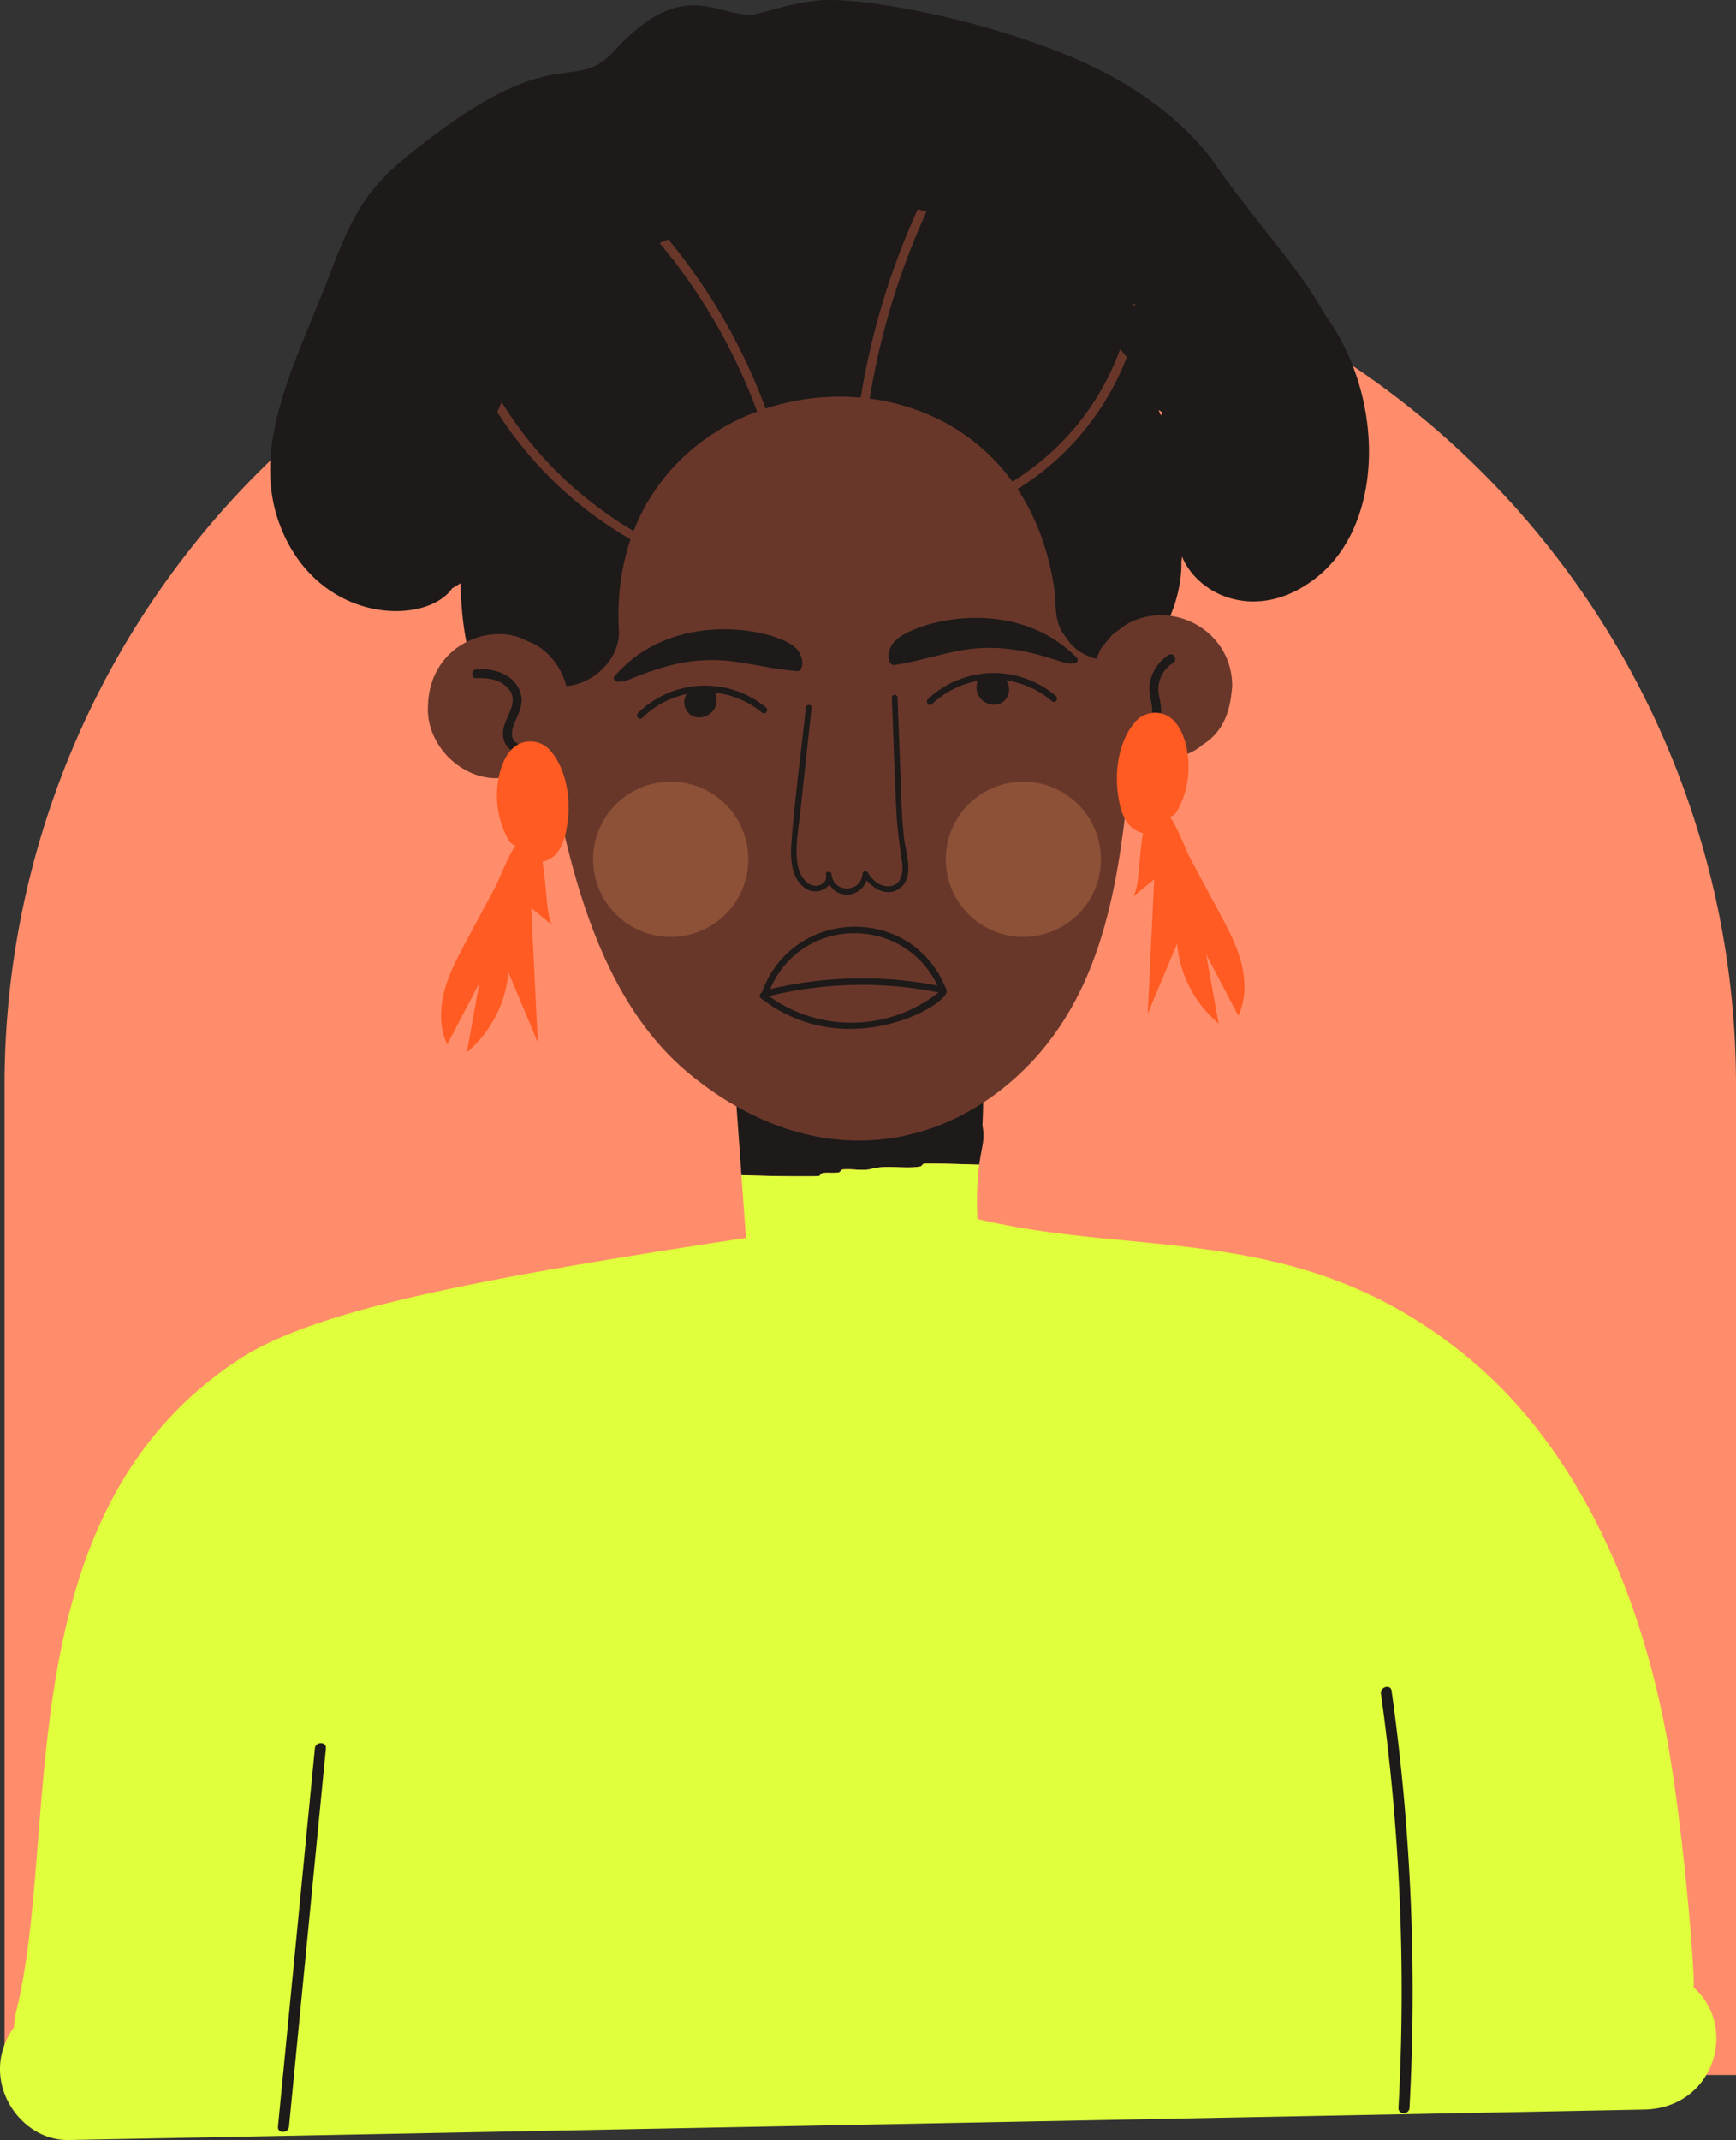
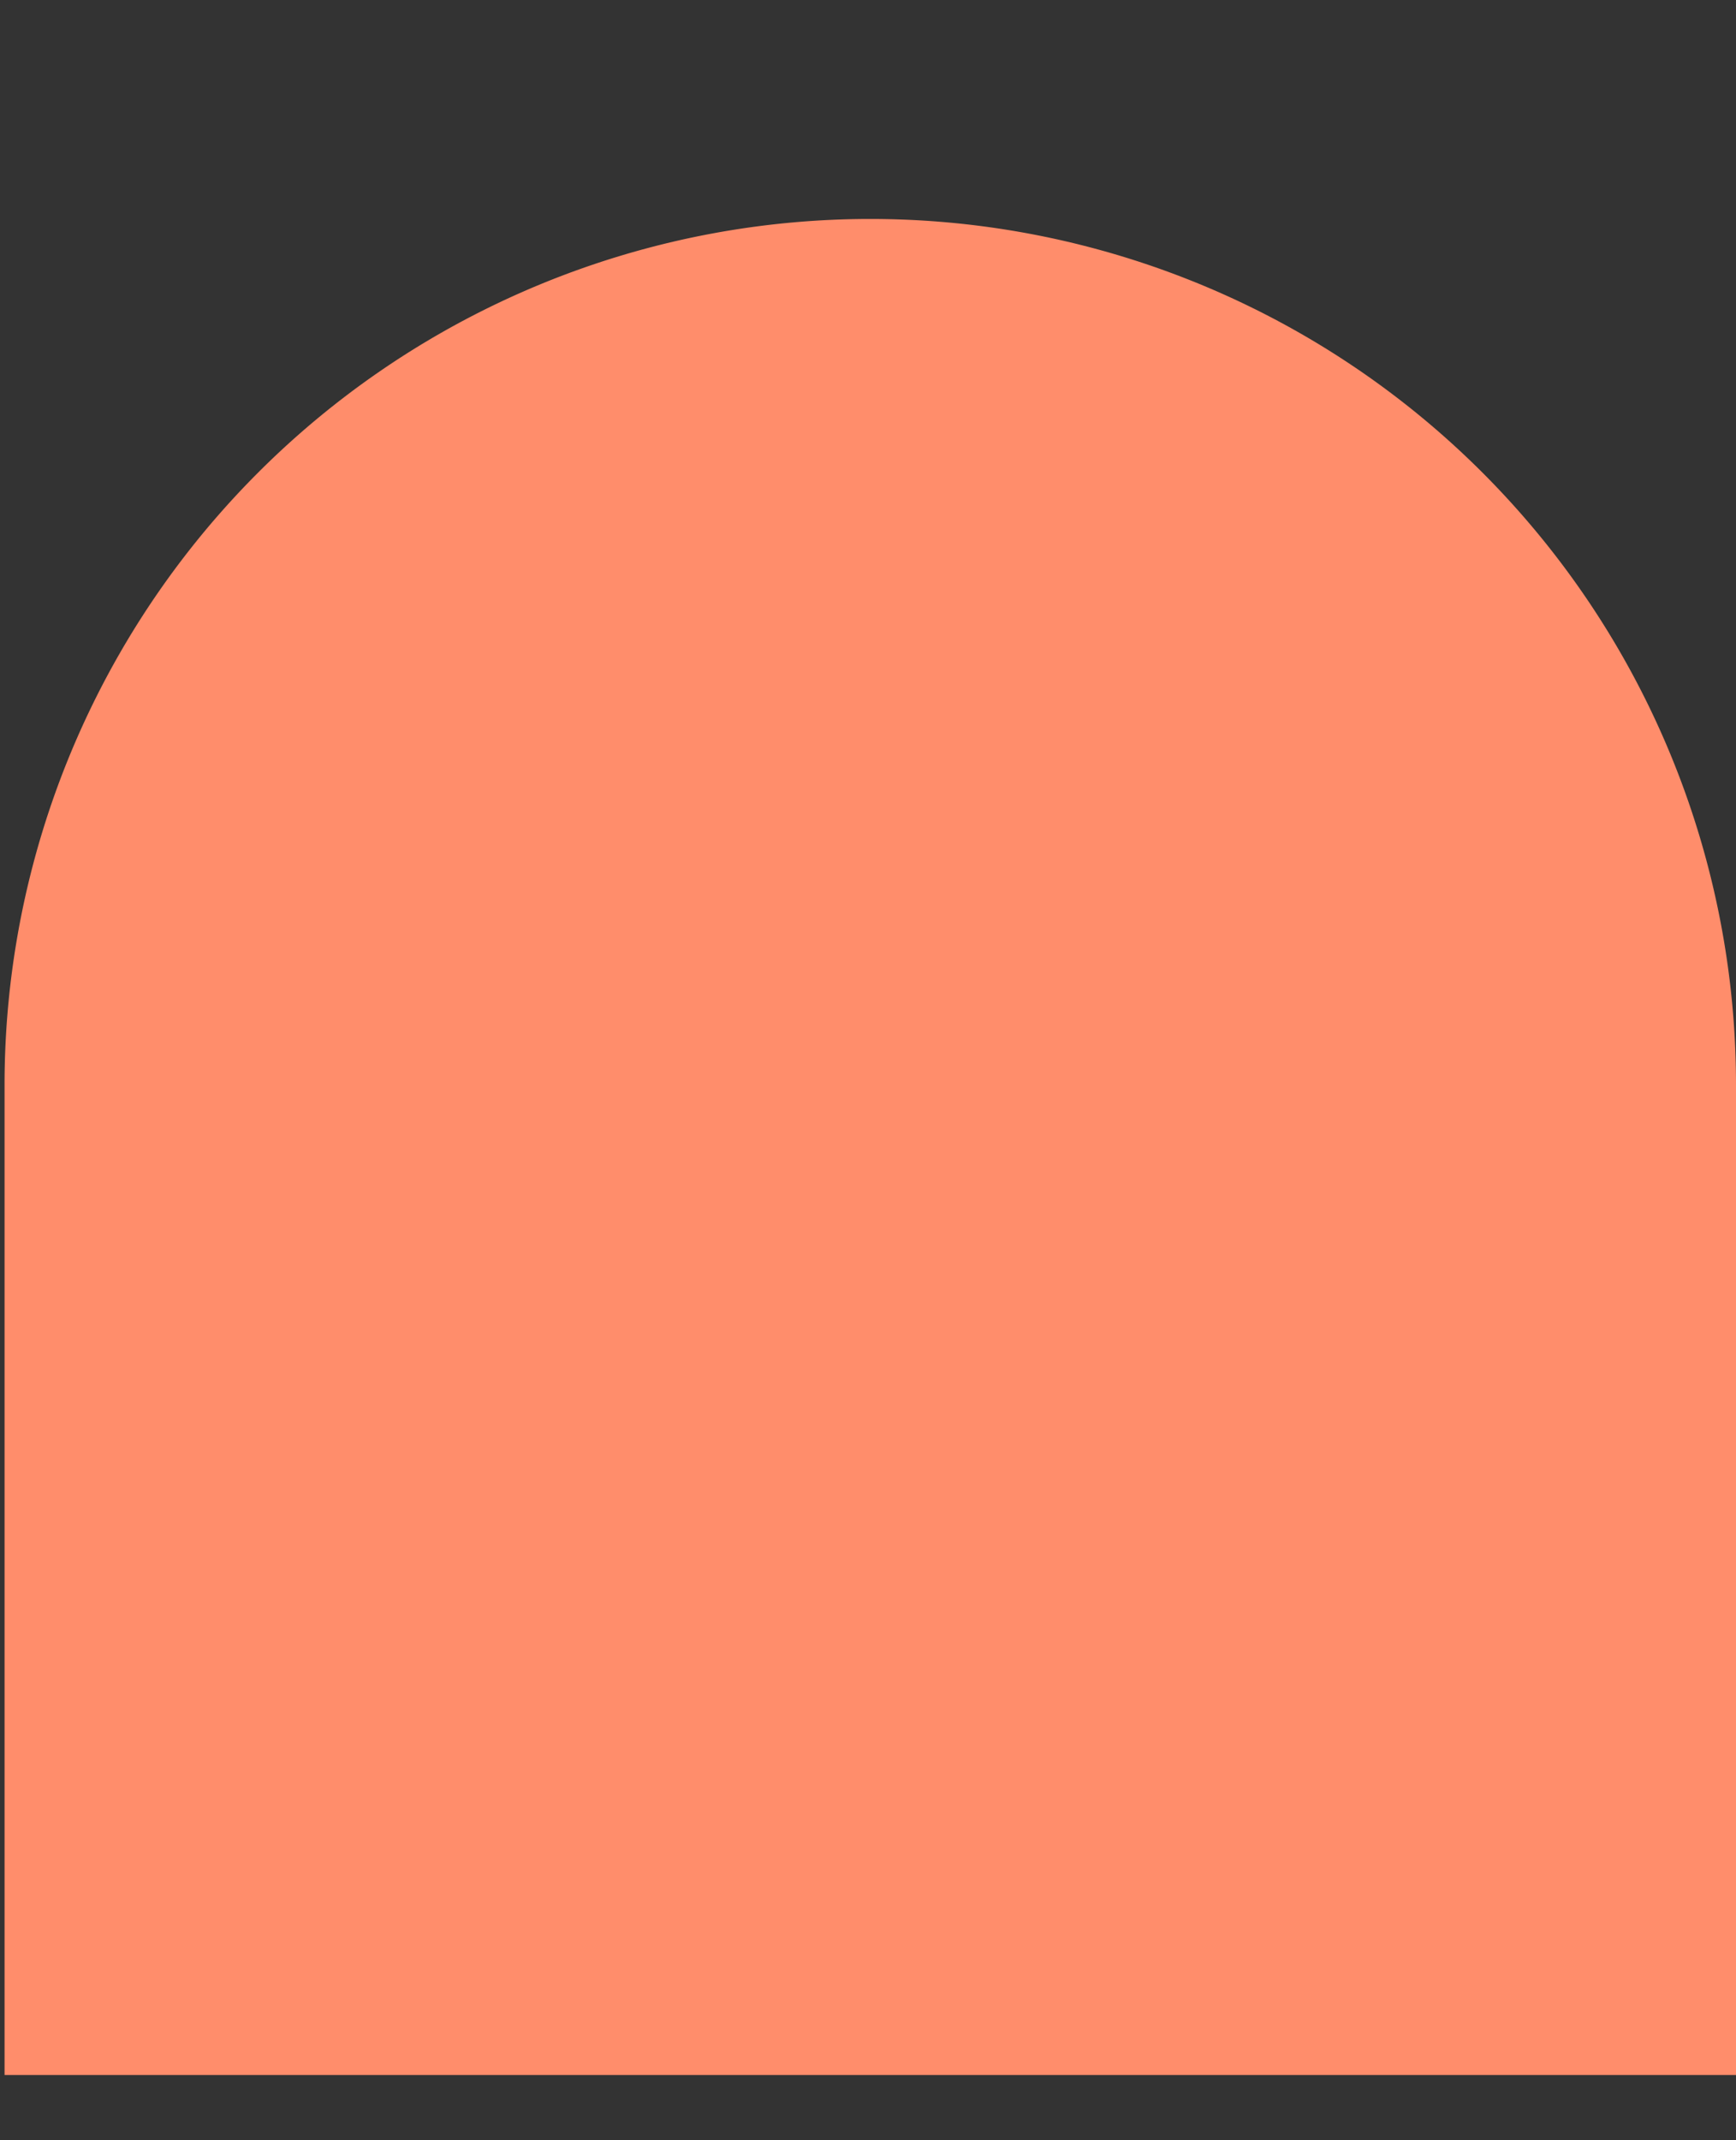
<svg xmlns="http://www.w3.org/2000/svg" width="573.505" height="706.796" viewBox="0 0 573.505 706.796">
  <rect x="0" y="0" width="573.505" height="706.796" fill="#333333" stroke="none" />
  <defs>
    <clipPath id="clip-path">
-       <rect id="Rectangle_75" data-name="Rectangle 75" width="567.01" height="706.796" fill="none" />
-     </clipPath>
+       </clipPath>
  </defs>
  <g id="Group_391" data-name="Group 391" transform="translate(-796.495 -187.684)">
    <path id="Rectangle_35" data-name="Rectangle 35" d="M286,0h0A286,286,0,0,1,572,286V613a0,0,0,0,1,0,0H0a0,0,0,0,1,0,0V286A286,286,0,0,1,286,0Z" transform="translate(798 260)" fill="#ff8d6b" />
    <g id="Group_218" data-name="Group 218" transform="translate(796.495 187.684)">
      <g id="Group_143" data-name="Group 143" clip-path="url(#clip-path)">
        <path id="Path_951" data-name="Path 951" d="M160.968,236.528c.4.009.817-.972,1.214-.963,1.795-.353,3.572.086,5.367-.268.6.015.817-.972,1.413-.958,3.186-.32,6.341.55,9.335-.171,5.2-1.462,10.719.062,16.1-.8.6.015,1.018-.968,1.414-.958,6.122-.1,12.161.182,18.219.326.83-6.1,2-8.219,1.058-12.962,2-37.871-9.57-20.866-23.677-20.708a17.311,17.311,0,0,0-5.054-2.787,17.555,17.555,0,0,0-8.935-2.225c-3.137.06-1.476.6-3.768-1.629a17.467,17.467,0,0,0-7.384-5c-13.592-7.571-33.934,4.919-32.814,20.522q1.016,14.134,2.028,28.267c8.491.262,16.983.464,25.483.317" transform="translate(109.462 151.911)" fill="#1d1a19" />
        <path id="Path_952" data-name="Path 952" d="M294.77,142.992c-5.077-41.079-32.776-86.611-70.26-87.3C170.1,35.7,88.449,80.641,98.267,184.335c2.37,25.032,8.107,51.745,13.624,69.235,7.009,22.215,17.7,44.42,36.38,59.608,36.137,29.383,75.767,27.287,104.832,2.962,30.657-25.654,35.962-64.447,39.634-97.241,3.069-27.424,5.425-48.448,2.032-75.907" transform="translate(79.962 41.887)" fill="#69372a" />
        <path id="Path_953" data-name="Path 953" d="M225.247,37.963c.056.049.111.093.158.127-.069-.124-.135-.235-.2-.339l-.144-.06c.06.091.12.18.182.271" transform="translate(184.661 30.926)" fill="#1d1a19" />
        <path id="Path_954" data-name="Path 954" d="M225.05,37.552a2.376,2.376,0,0,0-.226-.268l.137.248c.031.007.06.015.089.02" transform="translate(184.464 30.591)" fill="#1d1a19" />
        <path id="Path_955" data-name="Path 955" d="M225.073,37.705c.053.031.106.058.16.086l-.029-.047q-.085-.06-.186-.126l.055.087" transform="translate(184.623 30.865)" fill="#1d1a19" />
        <path id="Path_956" data-name="Path 956" d="M359.722,52.065c-6.659-8.474-17.528-18.9-34.788-27.959C294.4,8.073,244.955-1.507,229.843.194c-10.7,1.205-14.112,3.226-21.432,4.655-11.795.8-22.934-12.98-45.772,12.032-13.725,15.03-19.272-5.724-69.551,35.7-16.2,13.348-19.344,25.636-27.014,44.758C56.15,122.084,43.082,148.3,52.008,172.773c12.186,33.4,48.383,34.159,57.172,21.5a25.446,25.446,0,0,0,2.72-1.649c.078,4.416.814,22.973,5.54,28.394,4.069,6.627,14.633,10.49,24.191,5.183,11.959,2.774,23.151-7.945,22.6-17.83-5.183-92.721,130.592-108.1,143.945-13.106.524,6.563.053,10.97,3.965,15.46,4.369,7.8,18.536,10.36,25.867,3.974,7.337-4.5,12.39-19.272,12.024-29.144.386-2.4-.091-2.048,1.2.309C357.885,198,376.838,205,394.855,190.608c22.6-18.05,22.337-60.047,2.456-86.9-8.128-15.157-23.506-31-37.589-51.64m-17.2,83.329c.2.133,1,.655,1.191.783-.47,1.4-.4,1.216-1.191-.783" transform="translate(40.23 -0.001)" fill="#1d1a19" />
        <path id="Path_957" data-name="Path 957" d="M155.331,110.473A188.9,188.9,0,0,0,119.7,44.606q1.428-.6,2.893-1.169a191.93,191.93,0,0,1,35.623,66.313c.561,1.841-2.334,2.545-2.887.723" transform="translate(98.213 35.639)" fill="#69372a" />
        <path id="Path_958" data-name="Path 958" d="M150.306,124.27a1.5,1.5,0,0,1-1.857,1,127.687,127.687,0,0,1-58.2-49q.694-1.682,1.425-3.324a124.4,124.4,0,0,0,28.858,32.441c21.234,16.761,30.808,15.567,29.772,18.884" transform="translate(74.048 59.85)" fill="#69372a" />
        <path id="Path_959" data-name="Path 959" d="M178.6,38.717a240.542,240.542,0,0,0-20.22,72.018c-.22,1.888-3.2,1.828-2.976-.073a242.367,242.367,0,0,1,20.284-72.684q1.466.35,2.913.739" transform="translate(127.496 31.16)" fill="#69372a" />
        <path id="Path_960" data-name="Path 960" d="M225.26,63.314q1.109,1.352,2.166,2.74c-8.523,22.286-26.453,40.984-48.652,49.821a1.528,1.528,0,0,1-2.024-.584c-1.305-2.43,2.219-1.76,12.427-7.894A85.492,85.492,0,0,0,225.26,63.314" transform="translate(144.806 51.948)" fill="#69372a" />
        <path id="Path_961" data-name="Path 961" d="M206.685,55.2c-.428.193-.857.37-1.291.537a1.626,1.626,0,0,1,1.291-.537" transform="translate(168.522 45.292)" fill="#c0714d" />
        <path id="Path_962" data-name="Path 962" d="M110.511,117.333c-11.728-6.528-32.339.943-32.834,21.416-.766,12.343,10.377,24.045,22.749,23.879,5.258-.577,10.479-.588,16.65-6.428,3.131-3.856,6.992-7.713,7.229-16.321.273-11.305-6.173-19.861-13.794-22.547" transform="translate(63.702 94.385)" fill="#69372a" />
        <path id="Path_963" data-name="Path 963" d="M244.773,135.5c.391-18.474-19.4-29.454-34.753-20.976-.044.024-4.859,3.548-4.9,3.6-2.059,2.483-3.379,4.007-3.79,4.673-.04.064-2.5,5.532-2.514,5.571-.035.107-1.027,6.211-1.018,6.439,0,.022.677,6.217.694,6.286s2.226,5.669,2.236,5.689c.058.111,3.548,4.852,3.566,4.872.1.109,4.68,3.816,4.7,3.828s5.487,2.485,5.578,2.512c.02.005,6.175.987,6.242.988.131,0,6.133-.672,6.255-.686a17.555,17.555,0,0,0,8.03-3.98c9.11-5.592,9.232-16.048,9.674-18.82" transform="translate(162.288 91.578)" fill="#69372a" />
        <path id="Path_964" data-name="Path 964" d="M543.078,523.552c-57.782,1.112-426.085,8.218-520.324,10.038C5.884,533.914-7.36,512.884,4.6,496.421a29.511,29.511,0,0,1,.83-5.613C20.169,430.867,1.32,326.934,78.75,275.9c25.11-16.539,78.674-26.69,167.684-40.238q-.743-10.371-1.489-20.737c8.491.26,16.983.462,25.485.315.4.011.817-.972,1.214-.963,1.795-.353,3.572.087,5.367-.266.6.015.817-.974,1.413-.959,3.184-.32,6.341.552,9.335-.171,5.2-1.462,10.719.062,16.1-.8.6.013,1.016-.969,1.413-.959,6.124-.1,12.161.182,18.219.328a100.228,100.228,0,0,0-.553,17.963c54.931,13.144,107.869.371,163.135,46.67,27.291,22.854,53.112,63.156,64.452,124.017,5.6,30.082,9.5,79.118,8.98,83.114,14.753,13,6.954,39.889-16.428,40.342" transform="translate(0 173.203)" fill="#e0ff3c" />
        <path id="Path_965" data-name="Path 965" d="M210.816,129.695a31.643,31.643,0,0,0-42.259,1.012c-1,.943.326,2.634,1.336,1.684a29.913,29.913,0,0,1,15.077-7.671c-2.27,7,6.656,10.462,9.649,5.492a5.084,5.084,0,0,0-.259-5.673,29.765,29.765,0,0,1,15.163,6.872c1.054.9,2.339-.823,1.293-1.717" transform="translate(138.007 100.181)" fill="#1d1a19" />
        <path id="Path_966" data-name="Path 966" d="M199.109,178.148c-28.441-21.968-62.85-1.589-61.183,2.762,10.952,28.562,50.68,27.442,60.882-.417a.943.943,0,0,0,.259-.482,1.062,1.062,0,0,0,.042-1.862m-58.192,4.294a131.865,131.865,0,0,0,55.268-1.161c-10.362,24.318-44.161,24.456-55.268,1.161m-.353-2.265a46.52,46.52,0,0,1,56.033-1.216,129.342,129.342,0,0,1-56.033,1.216" transform="translate(450.624 507.944) rotate(180)" fill="#1d1a19" />
        <path id="Path_967" data-name="Path 967" d="M223.415,125.247c-20.786-21.072-53.619-12.046-60.027-5.538-3.373,3.424-2.239,8.25-.268,7.968,7.351-1.052,14.427-3.406,21.716-4.775,20.076-3.774,35.219,5.676,37.072,4.147,1.078.566,2.492-.8,1.506-1.8" transform="translate(132.292 91.972)" fill="#1d1a19" />
        <path id="Path_968" data-name="Path 968" d="M115.932,133.425a31.639,31.639,0,0,1,42.228-1.848c1.061.874-.146,2.651-1.216,1.771a29.929,29.929,0,0,0-15.563-6.636c2.736,6.829-5.933,10.888-9.255,6.133a5.084,5.084,0,0,1-.126-5.678,29.751,29.751,0,0,0-14.662,7.883c-.992.97-2.39-.663-1.405-1.626" transform="translate(94.845 102.056)" fill="#1d1a19" />
        <path id="Path_969" data-name="Path 969" d="M111.666,129.657c19.315-22.428,52.681-15.643,59.515-9.585,3.6,3.189,2.791,8.081.806,7.934-7.408-.553-14.624-2.423-21.99-3.3-20.286-2.407-34.755,8.047-36.708,6.645-1.036.639-2.54-.632-1.624-1.7" transform="translate(91.387 93.663)" fill="#1d1a19" />
-         <path id="Path_970" data-name="Path 970" d="M215.746,118.933a13.511,13.511,0,0,0-6.341,10.049c-.251,2.252.375,4.376.737,6.576.921,5.6-3.047,4.027-2.445,6.4.635,2.5,4.591.515,5.372-3.257.493-2.388-.3-4.67-.65-7.012a10.324,10.324,0,0,1,4.766-10.147c1.628-1,.2-3.612-1.44-2.607" transform="translate(170.36 97.397)" fill="#1d1a19" />
        <path id="Path_971" data-name="Path 971" d="M100.239,145.637c-2.121-1.232-1.445-4.315-.69-6.17,1.232-3.027,2.953-5.8,2.343-9.206-.85-4.746-5.609-9.288-14.73-8.838-1.9.093-1.99,3.069-.073,2.975,3.062-.149,6.312.153,8.882,1.981,6.743,4.79.512,10.238-.058,15.274-.28,2.49.488,5.2,2.762,6.519,1.657.963,3.222-1.569,1.564-2.534" transform="translate(70.309 99.6)" fill="#1d1a19" />
        <path id="Path_972" data-name="Path 972" d="M180.872,173.3c-.834-7.444-.927-14.972-1.218-22.45q-.467-11.947-.93-23.894c-.047-1.194-1.912-1.2-1.864,0,.486,12.5.861,25,1.478,37.491.279,5.643,1.056,11.109,1.864,16.688.472,3.257.075,7.706-4.069,8.123-3.22.324-5.629-1.961-7.222-4.5a.94.94,0,0,0-1.737.47c-.517,6.15-9.3,6.417-10.213.415-.018-.162-.04-.324-.073-.492-.2-1.016-1.948-.8-1.831.249.011.082.027.164.04.246l-.005,0c.4,2.064-1.516,3.477-3.328,3.515a4.845,4.845,0,0,1-3.543-1.708c-1.948-2.019-2.629-5.043-2.787-7.752-.3-5.2.706-10.552,1.262-15.713q1.816-16.849,3.632-33.7c.127-1.191-1.737-1.181-1.864,0-1.615,14.992-3.723,30.02-4.817,45.057-.37,5.077.027,11.837,4.937,14.8a5.816,5.816,0,0,0,7.644-1.436,6.869,6.869,0,0,0,5.9,3.357,7.087,7.087,0,0,0,6.408-4.7c2.733,3.169,7.109,5.41,10.95,2.561,5-3.707,1.939-11.675,1.384-16.63" transform="translate(117.774 103.425)" fill="#1d1a19" />
        <path id="Path_973" data-name="Path 973" d="M158.9,167.444a25.63,25.63,0,1,1-25.631-25.631A25.631,25.631,0,0,1,158.9,167.444" transform="translate(88.313 116.355)" fill="#8c5137" />
        <path id="Path_974" data-name="Path 974" d="M222.889,167.444a25.63,25.63,0,1,1-25.631-25.631,25.631,25.631,0,0,1,25.631,25.631" transform="translate(140.819 116.355)" fill="#8c5137" />
-         <path id="Path_975" data-name="Path 975" d="M243.705,211.682c-1.547-5.842-4.429-11.231-7.286-16.555L226.8,177.185c-1.218-2.27-3.916-9.638-6.568-13.472a4.154,4.154,0,0,0,2.512-2.172,30.3,30.3,0,0,0,2.438-22.736c-1-3.313-2.705-6.778-5.867-8.514a8.718,8.718,0,0,0-10.877,2.409c-4.966,5.92-6.421,15.288-5.489,22.749.484,3.883,1.258,8.385,4.131,11.292a8.483,8.483,0,0,0,4.247,2.325c-1.511,7.9-1.147,19.206-3.626,21.261q3.654-3,7.311-5.991-1.073,22.184-2.145,44.369,4.855-11.584,9.707-23.164a38.876,38.876,0,0,0,13.719,26.45q-2.073-11.458-4.143-22.916,5.319,10.172,10.641,20.344c2.58-5.465,2.467-11.895.919-17.737" transform="translate(166.294 106.079)" fill="#ff5b22" />
+         <path id="Path_975" data-name="Path 975" d="M243.705,211.682c-1.547-5.842-4.429-11.231-7.286-16.555L226.8,177.185c-1.218-2.27-3.916-9.638-6.568-13.472a4.154,4.154,0,0,0,2.512-2.172,30.3,30.3,0,0,0,2.438-22.736c-1-3.313-2.705-6.778-5.867-8.514c-4.966,5.92-6.421,15.288-5.489,22.749.484,3.883,1.258,8.385,4.131,11.292a8.483,8.483,0,0,0,4.247,2.325c-1.511,7.9-1.147,19.206-3.626,21.261q3.654-3,7.311-5.991-1.073,22.184-2.145,44.369,4.855-11.584,9.707-23.164a38.876,38.876,0,0,0,13.719,26.45q-2.073-11.458-4.143-22.916,5.319,10.172,10.641,20.344c2.58-5.465,2.467-11.895.919-17.737" transform="translate(166.294 106.079)" fill="#ff5b22" />
        <path id="Path_976" data-name="Path 976" d="M81.144,216.883c1.547-5.842,4.429-11.23,7.286-16.555l9.623-17.941c1.218-2.27,3.916-9.638,6.568-13.472a4.154,4.154,0,0,1-2.512-2.172,30.3,30.3,0,0,1-2.438-22.736c1-3.313,2.705-6.778,5.867-8.514a8.718,8.718,0,0,1,10.877,2.409c4.964,5.92,6.421,15.288,5.489,22.749-.484,3.883-1.258,8.385-4.131,11.292a8.483,8.483,0,0,1-4.247,2.325c1.511,7.9,1.147,19.206,3.626,21.261l-7.311-5.991q1.073,22.184,2.145,44.369-4.855-11.584-9.707-23.164a38.876,38.876,0,0,1-13.719,26.45q2.073-11.458,4.143-22.916-5.319,10.172-10.641,20.344c-2.58-5.465-2.467-11.9-.919-17.737" transform="translate(65.672 110.347)" fill="#ff5b22" />
        <path id="Path_977" data-name="Path 977" d="M62.644,317.968q-6.1,62.471-12.194,124.939c-.228,2.33,3.415,2.316,3.641,0q6.1-62.471,12.194-124.939c.228-2.33-3.415-2.314-3.641,0" transform="translate(41.385 259.457)" fill="#1d1a19" />
-         <path id="Path_978" data-name="Path 978" d="M254.122,307.353c-.324-2.31-3.832-1.327-3.51.969A709.08,709.08,0,0,1,256.4,445.078c-.128,2.341,3.513,2.334,3.641,0a713.874,713.874,0,0,0-5.917-137.725" transform="translate(205.605 251.095)" fill="#1d1a19" />
      </g>
    </g>
  </g>
</svg>